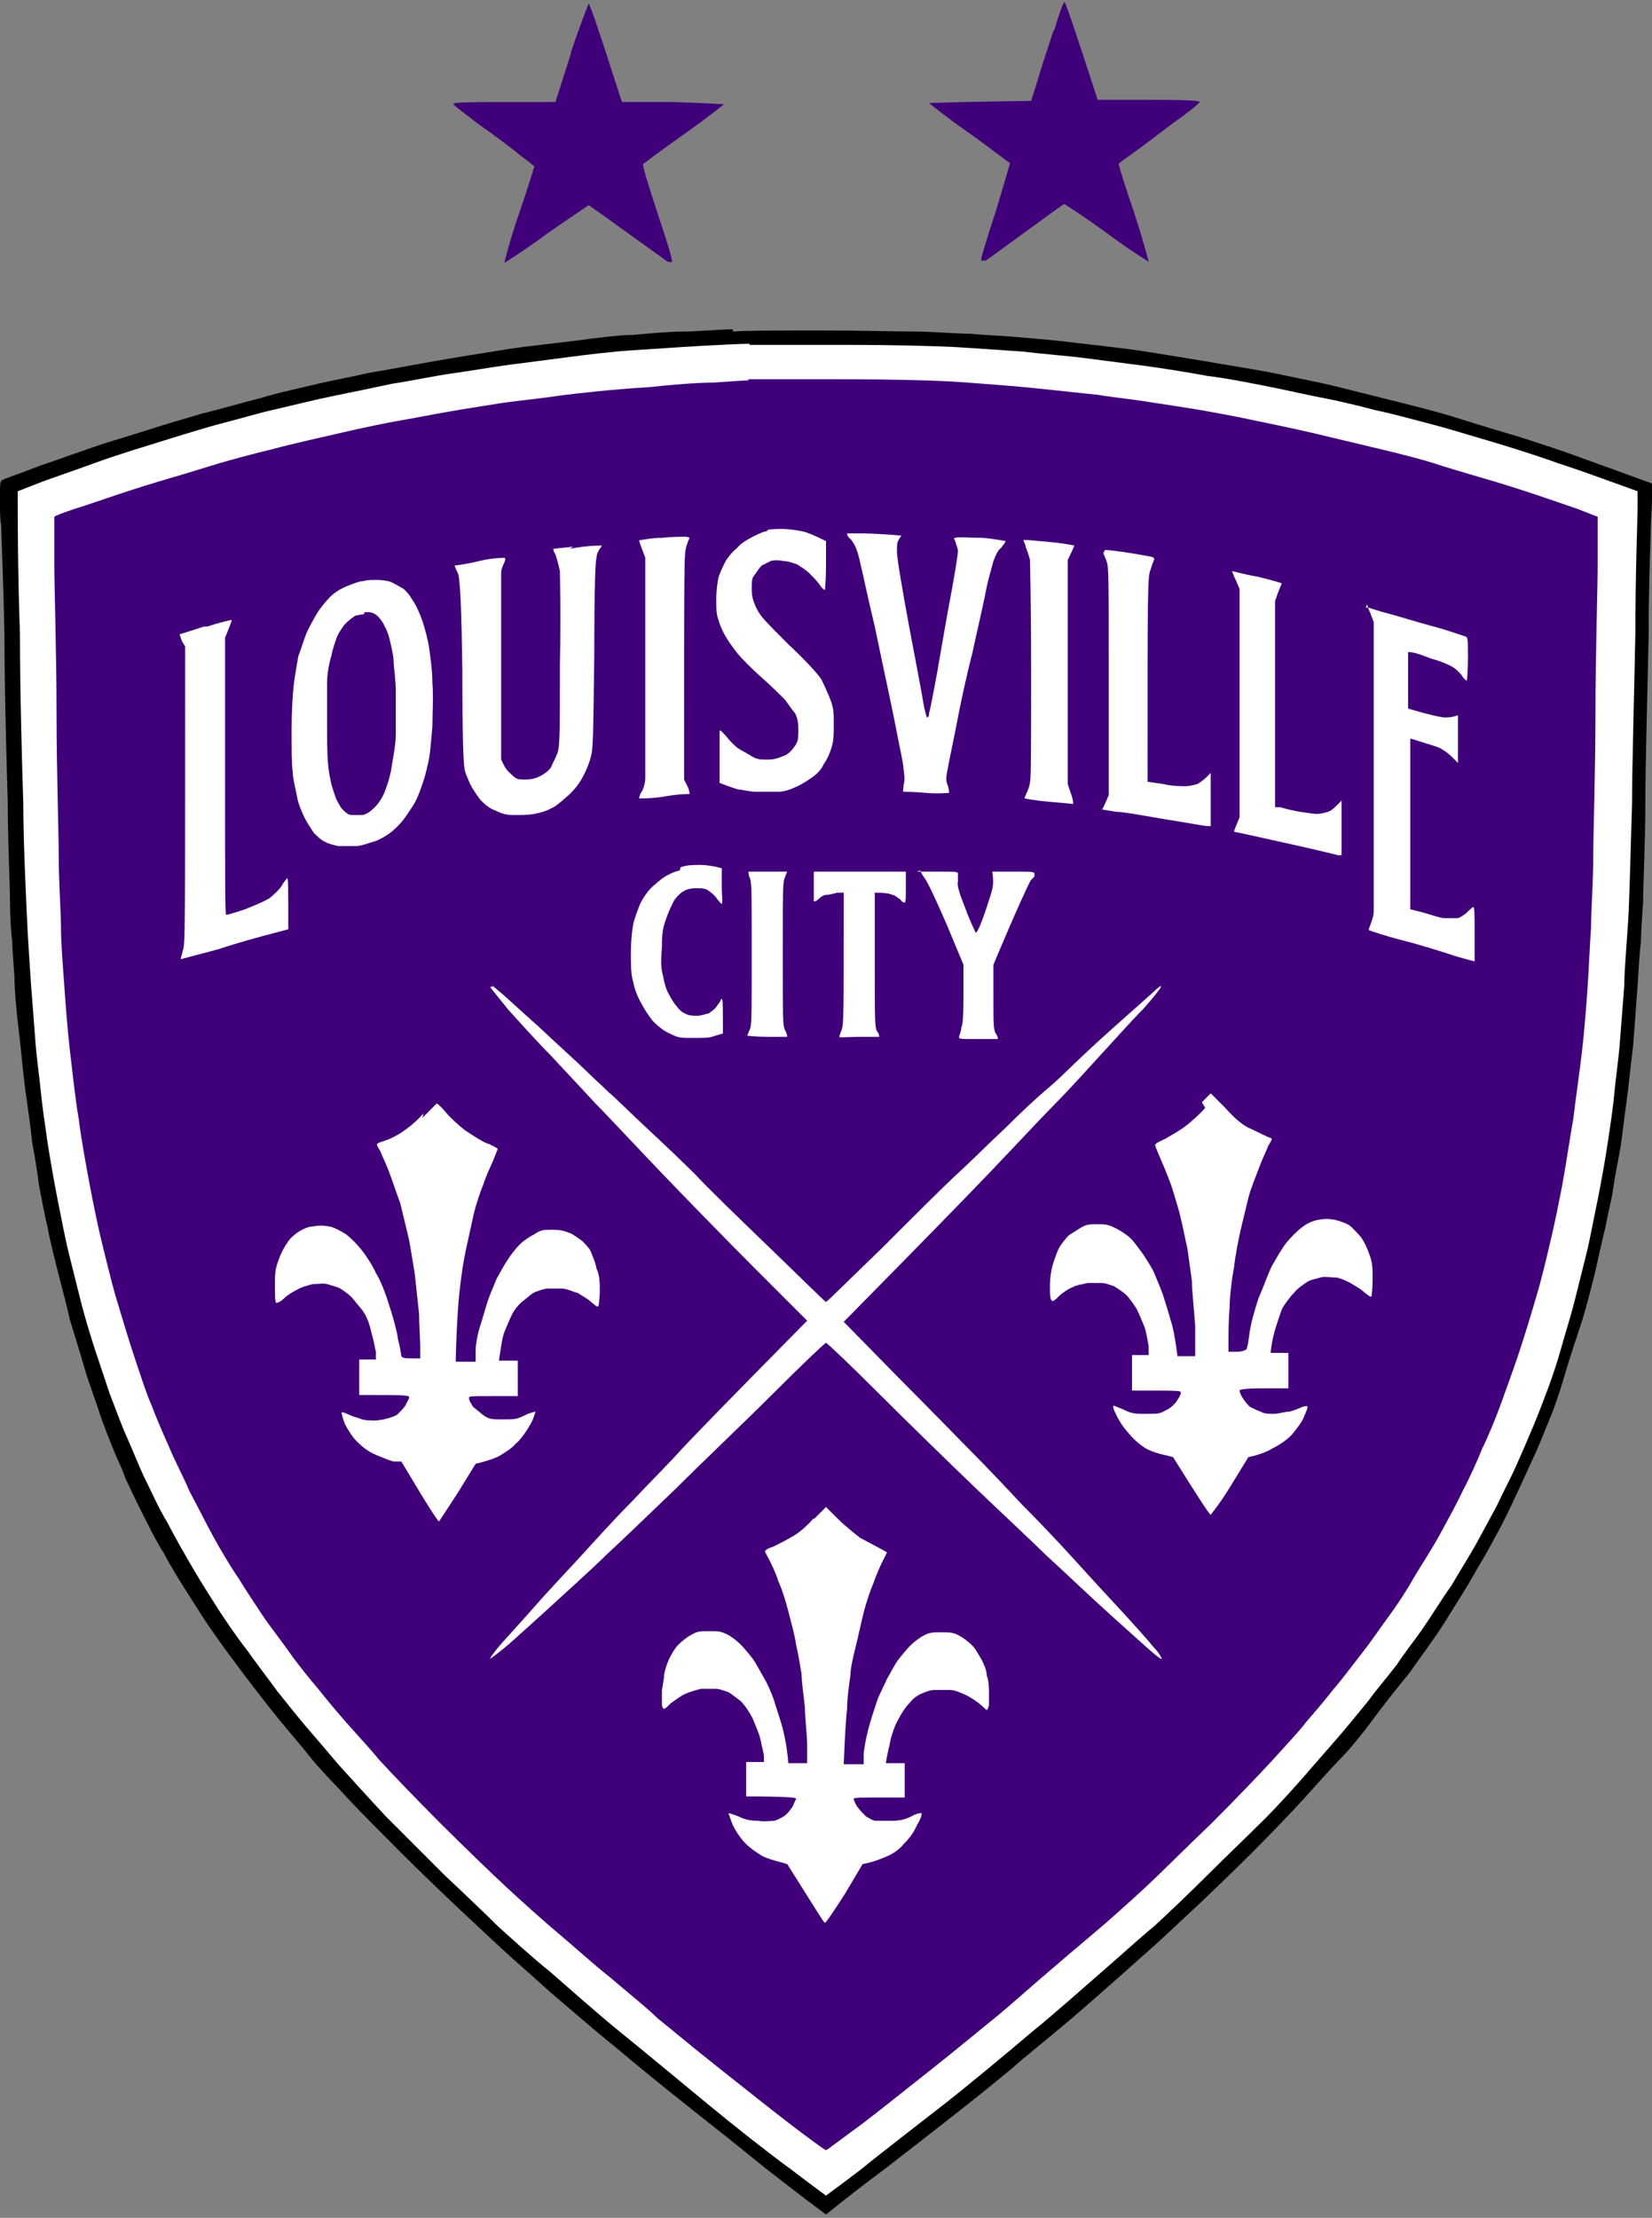
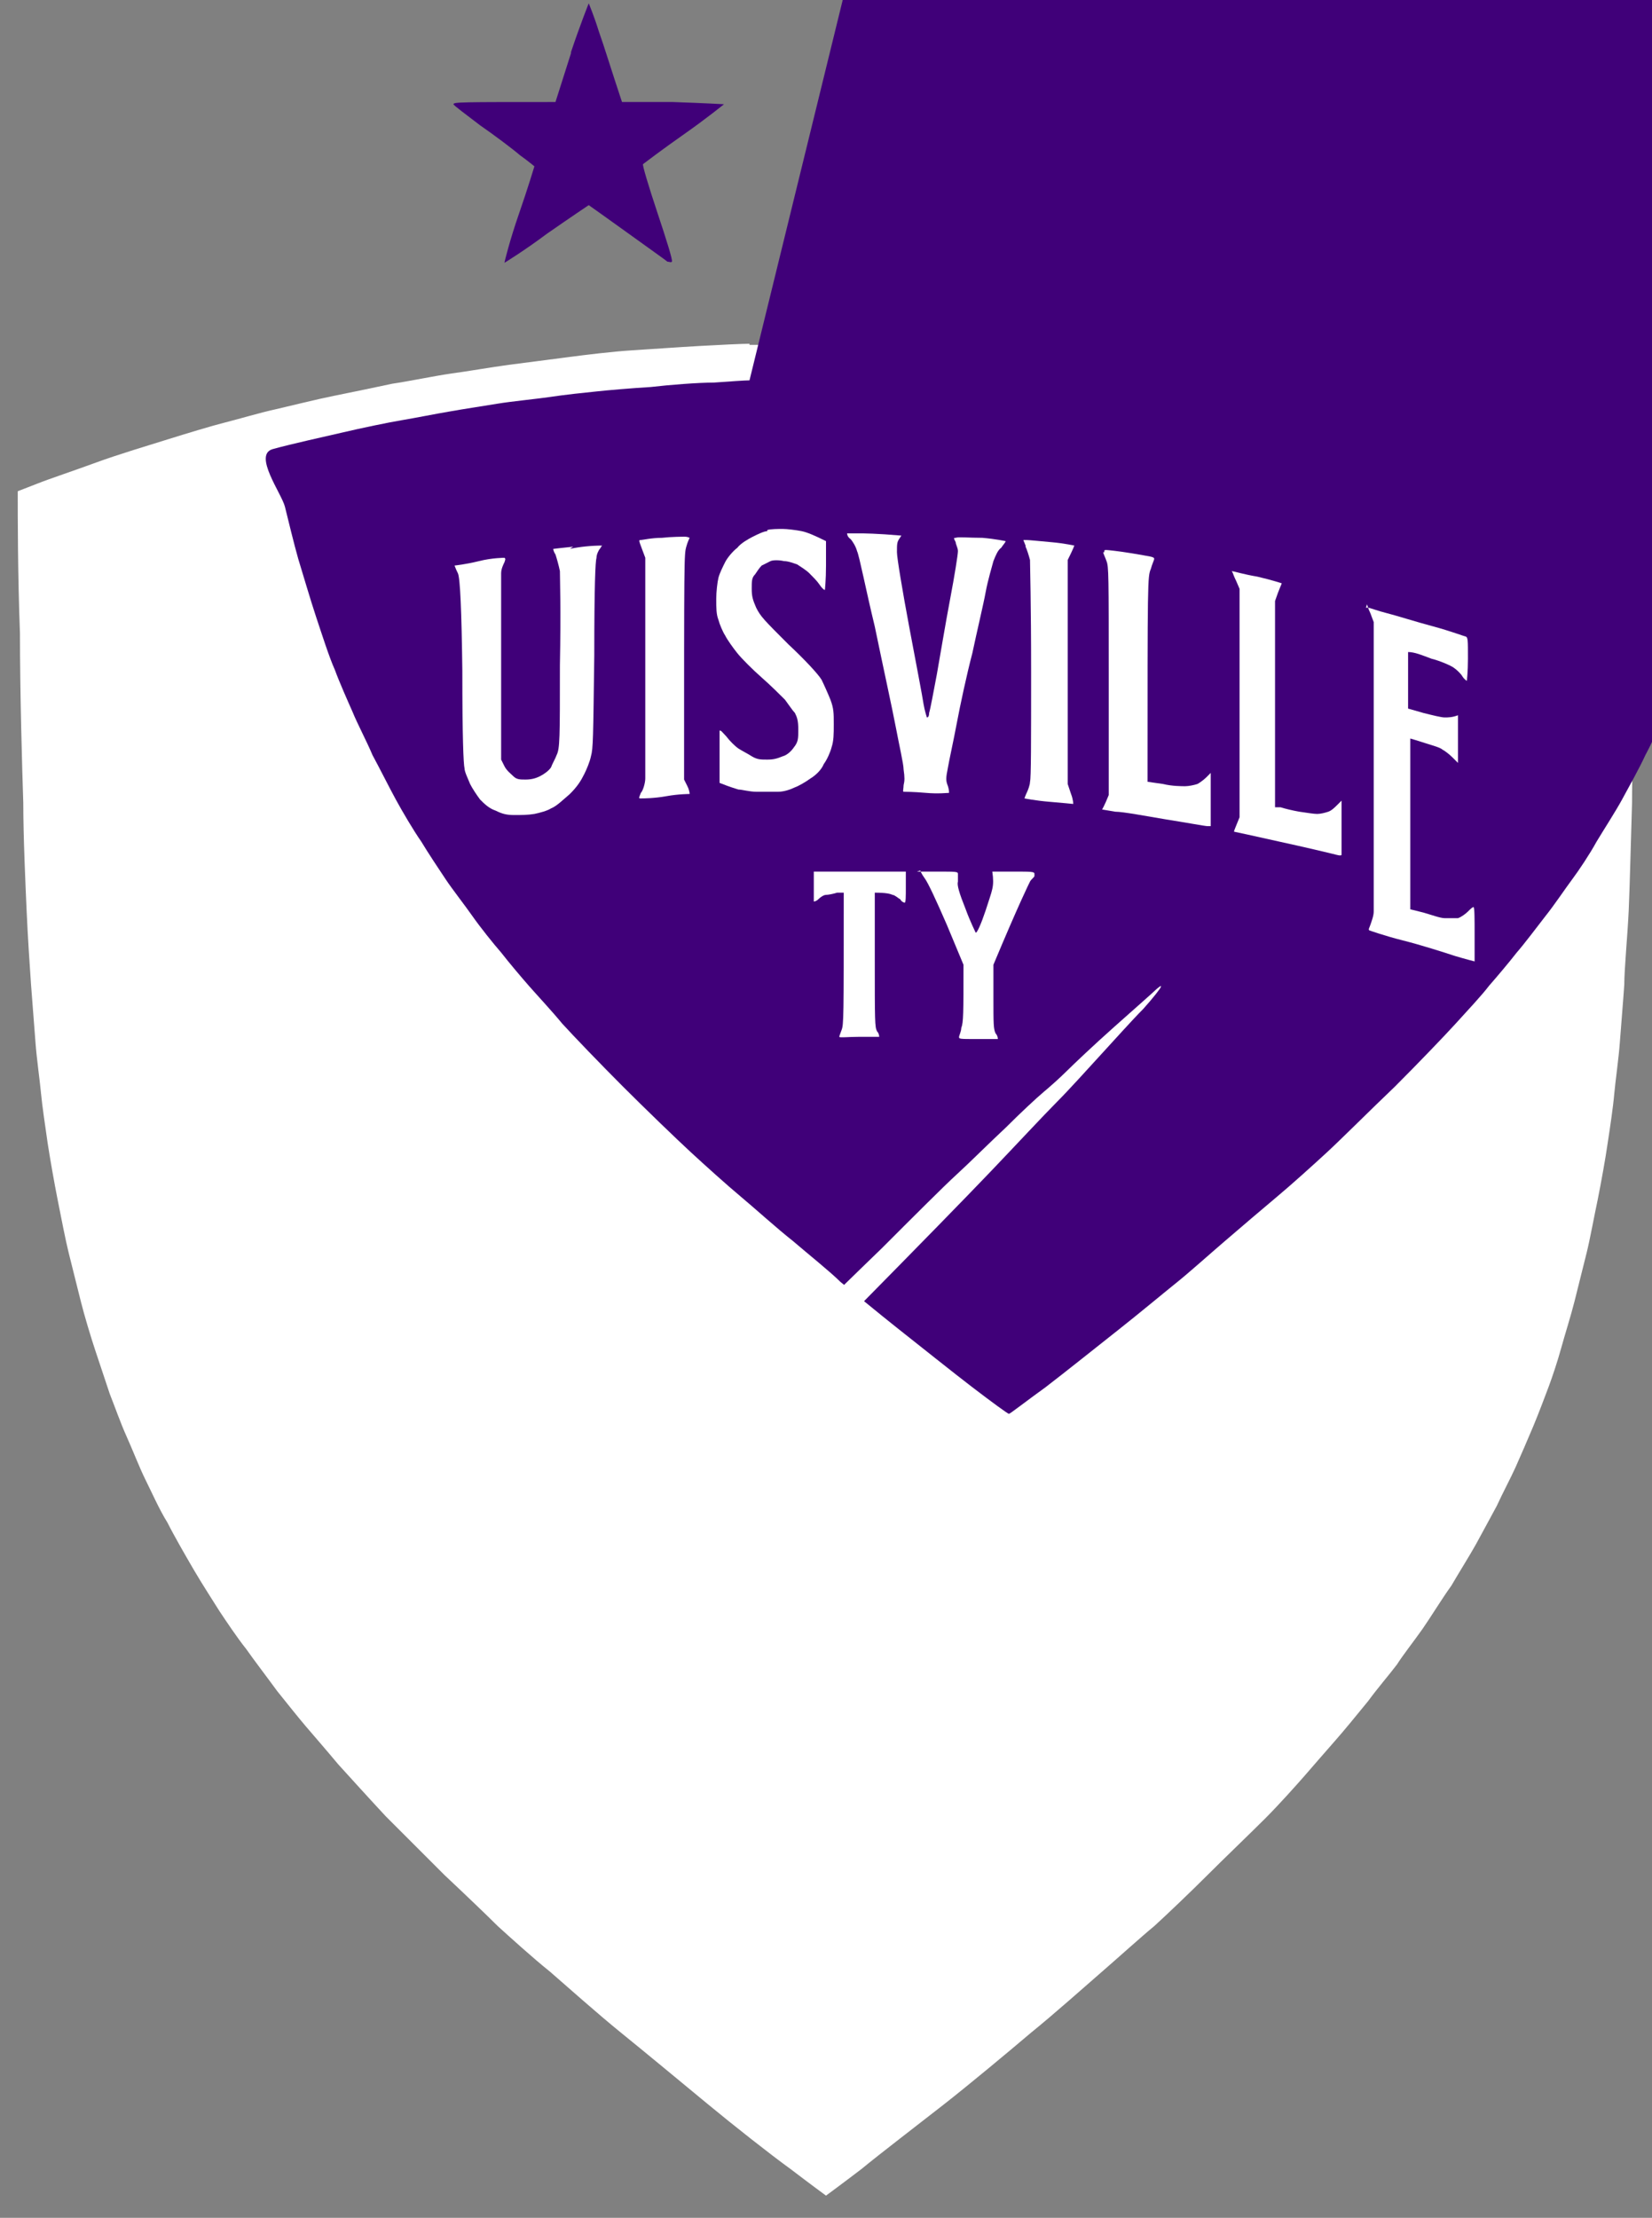
<svg xmlns="http://www.w3.org/2000/svg" xmlns:ns1="http://sodipodi.sourceforge.net/DTD/sodipodi-0.dtd" xmlns:ns2="http://www.inkscape.org/namespaces/inkscape" id="svg20" version="1.1" viewBox="0 0 149 200">
  <rect x="0" y="0" width="149" height="200" fill="#808080" stroke="none" />
  <defs>
    <style>
      .cls-1 {
        fill: #000;
      }

      .cls-1, .cls-2, .cls-3 {
        stroke-width: 0px;
      }

      .cls-2 {
        fill: #400079;
      }

      .cls-3 {
        fill: #fff;
      }
    </style>
  </defs>
  <ns1:namedview id="namedview22" bordercolor="#666666" borderopacity="1.0" ns2:current-layer="g18" ns2:cx="-40.299094" ns2:cy="120.89728" ns2:deskcolor="#d1d1d1" ns2:pagecheckerboard="0" ns2:pageopacity="0.0" ns2:showpageshadow="2" ns2:window-height="1376" ns2:window-maximized="1" ns2:window-width="2560" ns2:window-x="1920" ns2:window-y="27" ns2:zoom="3.337544" pagecolor="#ffffff" showgrid="false" />
  <g id="g18" ns2:label="logo">
    <g id="g1025" ns2:label="stars">
      <path id="path1021" class="cls-2" d="M95,2.8c-.4,1.3-1.1,3.3-1.4,4.4l-.6,1.9c-7.5.1-9.2.2-9.2.2s1.6,1.3,3.6,2.7c2,1.4,3.6,2.7,3.7,2.7,0,0-.6,2.1-1.3,4.4-.8,2.4-1.4,4.4-1.3,4.4s.2,0,.4,0c.2-.1,1.8-1.3,3.6-2.6,1.8-1.3,3.4-2.5,3.5-2.5,0,0,1.6,1,3.8,2.6,2,1.5,3.8,2.6,3.8,2.6,0,0-.5-2-1.3-4.4-.8-2.3-1.4-4.3-1.4-4.4s.6-.5,1.3-1c.7-.5,2.3-1.7,3.6-2.7,1.3-.9,2.4-1.8,2.4-1.9,0-.1-.7-.2-4.6-.2h-4.6c-2.2-6.8-2.9-8.8-3-8.8s-.5,1.1-.9,2.5Z" ns2:label="star2" />
      <path id="path4" class="cls-2" d="M51.5,4.8l-1.4,4.4c-8.5,0-9.2,0-9.2.2,0,.1,1.1.9,2.4,1.9,1.3.9,2.9,2.1,3.6,2.7.7.5,1.3,1,1.3,1s-.6,2-1.4,4.3c-.8,2.3-1.3,4.3-1.3,4.4,0,0,1.8-1.1,3.8-2.6,2.3-1.6,3.8-2.6,3.8-2.6s1.7,1.2,3.5,2.5c1.8,1.3,3.5,2.5,3.6,2.6.2,0,.3.1.4,0s-.5-2-1.3-4.4c-.8-2.4-1.4-4.4-1.3-4.4,0,0,1.7-1.3,3.7-2.7,2-1.4,3.6-2.7,3.6-2.7,0,0-1.7-.1-4.6-.2h-4.6c-1-3-1.6-5-2.1-6.4-.4-1.3-.9-2.5-.9-2.5s-.8,2-1.6,4.4Z" ns2:label="star1" />
    </g>
-     <path id="path6" class="cls-1" d="M66.1,29.7c-1.2,0-3.2.2-4.5.2-1.3,0-3.3.2-4.5.3-1.2,0-3.5.3-5,.5s-4.5.5-6.4.8c-1.9.3-5,.8-6.7,1.1-1.7.3-4.3.8-5.6,1-1.3.3-3.4.7-4.7,1-1.2.3-3.6.8-5.2,1.3-1.6.4-4,1.1-5.3,1.4-1.3.4-3.1.9-4,1.2-.9.3-2.9.9-4.5,1.4-1.6.5-4.3,1.5-6.1,2.1-1.8.7-3.3,1.2-3.4,1.3-.2.1-.2.3-.2,1.6s0,1.9.1,2.4c0,.5.2,4.9.3,9.9,0,4.9.2,11.8.3,15.2,0,3.4.2,7.4.2,8.8,0,1.4.1,3,.2,3.6,0,.6.1,2,.2,3.2,0,1.2.2,3.4.4,5s.4,4,.6,5.4c.2,1.4.5,3.5.6,4.6.2,1.1.5,2.8.6,3.8.2,1,.5,2.7.8,3.9.2,1.2.7,3.1,1,4.3.3,1.2.8,3,1,4,.3,1,.9,2.9,1.3,4.3.4,1.4,1.1,3.2,1.4,4.2.3.9.9,2.4,1.3,3.4.4.9.9,2,1,2.4.2.4.8,1.7,1.4,2.9.6,1.2,1.5,3,2.1,3.9.5,1,1.5,2.6,2.2,3.7.7,1.1,1.7,2.7,2.3,3.5.6.9,1.8,2.5,2.7,3.7.9,1.2,2.3,3,3.2,4.1.9,1.1,2.2,2.6,2.9,3.5.7.9,2.2,2.4,3.2,3.5,1,1.1,3.2,3.3,4.9,5,1.7,1.7,4.2,4.1,5.7,5.5,1.4,1.3,3.3,3.1,4.2,3.9.9.8,2.6,2.3,3.7,3.3,1.2,1,3.7,3.2,5.7,4.8,2,1.7,5.1,4.2,7,5.7,1.9,1.5,4.8,3.8,6.5,5.2,1.7,1.3,3.6,2.8,4.3,3.3l1.2.9c1.5-1.2,3.4-2.7,5.3-4.1,1.8-1.4,4.9-3.8,6.8-5.3,1.9-1.5,4.4-3.5,5.5-4.5,1.2-1,3.3-2.7,4.7-3.9,1.4-1.2,3.2-2.8,4-3.5s2-1.8,2.7-2.4c.7-.6,2.4-2.2,3.8-3.5,1.4-1.3,3.9-3.7,5.6-5.4,1.7-1.7,3.8-3.9,4.8-5,1-1.1,2.4-2.7,3.2-3.5.8-.8,2.1-2.4,2.9-3.5s2.3-3,3.3-4.2c.9-1.3,2.4-3.3,3.2-4.6.8-1.3,1.9-3,2.4-3.9.5-.9,1.5-2.5,2.1-3.7.7-1.2,1.6-3.1,2.1-4.2.5-1.1,1.3-2.8,1.7-3.7.4-.9.9-2.2,1.2-2.9.3-.7.9-2.4,1.3-3.8s1.1-3.5,1.5-4.7c.4-1.2.9-3.2,1.2-4.4.3-1.2.7-3.2,1-4.3.2-1.2.6-2.7.7-3.5.1-.8.4-2.3.6-3.4.2-1.1.4-3.1.6-4.4.2-1.4.4-3.6.6-5.1.1-1.4.3-3.9.4-5.4.1-1.5.2-3.3.3-3.9,0-.6.1-2.3.2-3.7,0-1.4.2-5.4.2-8.8,0-3.5.2-10.3.3-15.2,0-4.9.2-9.4.2-9.9,0-.5.1-1.6.1-2.4v-1.4c-5-1.8-7.4-2.7-8.6-3.1-1.2-.4-3.3-1.1-4.7-1.5-1.4-.4-3.6-1.1-4.9-1.5-1.3-.4-3.7-1-5.3-1.4-1.6-.4-4-1-5.2-1.3-1.2-.3-3.3-.7-4.7-1-1.3-.3-3.8-.7-5.6-1-1.7-.3-4.8-.8-6.7-1.1-1.9-.3-4.8-.6-6.4-.8-1.6-.2-3.9-.4-5.1-.5-1.2-.1-3.2-.2-4.3-.3-1.2,0-3.4-.2-4.9-.2-1.6,0-5.4-.1-8.6-.1-3.2,0-6.7,0-7.9.1Z" ns2:label="shield-black" />
    <path id="path8" class="cls-3" d="M67.6,31c-.7,0-2.7.1-4.5.2-1.8.1-4.6.3-6.2.4-1.6.1-4.1.4-5.6.6-1.5.2-3.9.5-5.4.7-1.5.2-3.8.6-5.3.8-1.4.2-3.8.7-5.2.9-1.4.3-3.8.8-5.3,1.1-1.5.3-3.9.9-5.2,1.2-1.4.3-3.4.9-4.6,1.2-1.2.3-3.5,1-5.1,1.5s-4.6,1.4-6.5,2.1c-1.9.7-4.3,1.5-5.3,1.9l-1.8.7c0,2.4,0,7.5.2,12.8,0,5.4.2,12.3.3,15.3,0,3.1.2,7.4.3,9.7.1,2.3.3,5.3.4,6.7.1,1.4.3,3.8.4,5.2.1,1.4.4,3.5.5,4.6.1,1.1.4,3.1.6,4.5.2,1.3.6,3.6.9,5.1.3,1.5.7,3.6,1,4.8.3,1.2.8,3.2,1.1,4.4.3,1.2.9,3.2,1.3,4.4.4,1.2,1,3,1.3,3.9.4,1,1,2.7,1.5,3.8.5,1.1,1.2,2.9,1.7,3.9.5,1,1.3,2.8,2,3.9.6,1.2,1.7,3.1,2.4,4.3.7,1.2,1.8,2.9,2.3,3.7.6.9,1.6,2.4,2.4,3.4.7,1,2,2.7,2.8,3.8.8,1,2,2.5,2.6,3.2.6.7,1.9,2.2,2.9,3.4,1,1.1,2.9,3.2,4.3,4.7,1.4,1.4,3.8,3.8,5.3,5.3,1.6,1.5,3.8,3.6,4.8,4.6,1.1,1,3.2,2.9,4.7,4.1,1.5,1.3,4.3,3.8,6.4,5.5,2.1,1.7,5.6,4.6,7.9,6.5,2.3,1.9,5.6,4.5,7.4,5.8,1.7,1.3,3.2,2.4,3.2,2.4s1.5-1.1,3.2-2.4c1.7-1.4,5.1-4,7.4-5.8,2.3-1.8,5.9-4.8,7.9-6.5,2.1-1.7,4.9-4.2,6.4-5.5,1.5-1.3,3.6-3.2,4.7-4.1,1.1-1,3.3-3.1,4.8-4.6s3.9-3.8,5.2-5.1c1.3-1.3,2.9-3.1,3.6-3.9.7-.8,1.9-2.2,2.7-3.1.8-.9,2.1-2.5,3-3.6.8-1.1,2-2.5,2.6-3.3.5-.8,1.6-2.2,2.3-3.2.7-1,1.8-2.8,2.6-3.9.7-1.2,1.7-2.8,2.2-3.7.5-.9,1.3-2.4,1.9-3.5.5-1.1,1.3-2.6,1.7-3.5.4-.9,1.1-2.5,1.6-3.7.5-1.2,1.1-2.8,1.4-3.6s.8-2.3,1.1-3.4c.3-1.1.9-3,1.2-4.2.3-1.2.8-3.2,1.1-4.4.3-1.2.7-3.4,1-4.8.3-1.5.7-3.7.9-5.1.2-1.3.5-3.3.6-4.5.1-1.1.4-3.2.5-4.6.1-1.4.3-3.7.4-5.2,0-1.4.3-4.5.4-6.7.1-2.2.2-6.6.3-9.7,0-3.1.2-10,.3-15.3,0-5.4.2-10.5.2-11.3v-1.5c-2.8-1-5.2-1.9-7.1-2.5-1.9-.7-4.8-1.6-6.5-2.1-1.7-.5-4-1.2-5.2-1.5-1.2-.3-3.3-.9-4.8-1.2-1.5-.4-3.6-.9-4.7-1.1-1.1-.2-3.3-.7-4.8-1-1.5-.3-4-.8-5.7-1-1.6-.3-4.1-.7-5.6-.9-1.5-.2-3.9-.5-5.4-.7-1.5-.2-4.1-.4-5.7-.6-1.6-.1-4.3-.3-6-.4-2-.1-5.4-.2-10.2-.2-4,0-7.7,0-8.4,0Z" ns2:label="shield-white" />
-     <path id="path10" class="cls-2" d="M67.6,34.3c-.4,0-1.8.1-3.2.2-1.4,0-4,.2-5.7.4-1.7.1-4,.3-4.9.4-1,.1-2.9.3-4.2.5-1.4.2-3.5.4-4.7.6-1.2.2-3.2.5-4.3.7-1.2.2-3.2.6-4.4.8-1.2.2-3.6.7-5.3,1.1s-4.5,1-6.3,1.5c-1.7.4-3.9,1-4.9,1.3-1,.3-2.9.9-4.3,1.3-1.4.4-3.6,1.1-4.8,1.5-1.2.4-2.9,1-3.9,1.3-.9.3-1.7.6-1.8.7,0,0,0,2,0,4.2,0,2.3.2,8.4.2,13.5,0,5.1.2,11,.2,13.1,0,2.1.2,4.9.2,6.3,0,1.4.2,3.8.3,5.2.1,1.5.3,4.1.5,5.8.2,1.7.5,4.5.8,6.2.2,1.7.7,4.4,1,6s.8,4,1.1,5.2c.3,1.2.8,3.3,1.2,4.7.4,1.3,1.1,3.7,1.6,5.2.5,1.5,1.2,3.7,1.7,4.8.4,1.1,1.2,2.9,1.6,3.8.4,1,1.3,2.7,1.8,3.9.6,1.1,1.5,2.9,2.1,4,.6,1.1,1.6,2.8,2.3,3.8.6,1,1.6,2.5,2.2,3.4s1.7,2.3,2.4,3.3c.7,1,1.9,2.5,2.6,3.3.7.9,1.8,2.2,2.5,3,.7.8,2.1,2.3,3,3.4,1,1.1,3.5,3.7,5.5,5.7s4.8,4.7,6.1,5.9,3.3,3,4.5,4c1.2,1,3.3,2.9,4.7,4,1.4,1.2,3.4,2.8,4.3,3.7,1,.8,3.4,2.8,5.3,4.3,1.9,1.5,4.9,3.9,6.6,5.2,1.7,1.3,3.2,2.4,3.3,2.4s1.5-1.1,3.3-2.4c1.7-1.3,4.7-3.7,6.6-5.2,1.9-1.5,4.3-3.5,5.3-4.3,1-.8,2.9-2.5,4.3-3.7,1.4-1.2,3.5-3,4.7-4,1.2-1,3.2-2.8,4.5-4,1.3-1.2,4-3.9,6.1-5.9,2.1-2.1,4.5-4.6,5.5-5.7,1-1.1,2.4-2.6,3-3.4.7-.8,1.8-2.1,2.5-3,.7-.8,1.9-2.4,2.6-3.3.8-1,1.8-2.5,2.4-3.3s1.6-2.3,2.2-3.4c.6-1,1.7-2.7,2.3-3.8.6-1.1,1.6-2.9,2.1-4,.6-1.1,1.4-2.9,1.8-3.9.5-1,1.2-2.7,1.6-3.8.4-1.1,1.2-3.3,1.7-4.8.5-1.5,1.2-3.8,1.6-5.2.4-1.3.9-3.4,1.2-4.7.3-1.2.8-3.6,1.1-5.2.3-1.6.7-4.3,1-6,.2-1.7.6-4.4.8-6.2.2-1.7.4-4.3.5-5.8.1-1.5.2-3.8.3-5.2,0-1.4.2-4.3.2-6.3,0-2.1.2-8,.2-13.1,0-5.1.2-11.2.2-13.5,0-2.3,0-4.2,0-4.2,0,0-.8-.3-1.8-.7-.9-.3-2.6-.9-3.8-1.3-1.2-.4-3.4-1.1-4.8-1.5-1.4-.4-3.4-1-4.3-1.3-.9-.3-3.2-.9-4.9-1.3-1.7-.4-4.6-1.1-6.3-1.5-1.7-.4-4.2-.9-5.6-1.2-1.4-.3-3.6-.7-4.8-.9-1.2-.2-3.2-.5-4.5-.7-1.2-.2-3.2-.4-4.3-.6-1.1-.1-2.8-.3-3.8-.4-1-.1-2.8-.3-4.1-.4-1.3-.1-3.7-.3-5.3-.4-2-.1-5.2-.2-10.3-.2-4.1,0-7.7,0-8.1,0Z" ns2:label="shield-purple" />
+     <path id="path10" class="cls-2" d="M67.6,34.3c-.4,0-1.8.1-3.2.2-1.4,0-4,.2-5.7.4-1.7.1-4,.3-4.9.4-1,.1-2.9.3-4.2.5-1.4.2-3.5.4-4.7.6-1.2.2-3.2.5-4.3.7-1.2.2-3.2.6-4.4.8-1.2.2-3.6.7-5.3,1.1s-4.5,1-6.3,1.5s.8,4,1.1,5.2c.3,1.2.8,3.3,1.2,4.7.4,1.3,1.1,3.7,1.6,5.2.5,1.5,1.2,3.7,1.7,4.8.4,1.1,1.2,2.9,1.6,3.8.4,1,1.3,2.7,1.8,3.9.6,1.1,1.5,2.9,2.1,4,.6,1.1,1.6,2.8,2.3,3.8.6,1,1.6,2.5,2.2,3.4s1.7,2.3,2.4,3.3c.7,1,1.9,2.5,2.6,3.3.7.9,1.8,2.2,2.5,3,.7.8,2.1,2.3,3,3.4,1,1.1,3.5,3.7,5.5,5.7s4.8,4.7,6.1,5.9,3.3,3,4.5,4c1.2,1,3.3,2.9,4.7,4,1.4,1.2,3.4,2.8,4.3,3.7,1,.8,3.4,2.8,5.3,4.3,1.9,1.5,4.9,3.9,6.6,5.2,1.7,1.3,3.2,2.4,3.3,2.4s1.5-1.1,3.3-2.4c1.7-1.3,4.7-3.7,6.6-5.2,1.9-1.5,4.3-3.5,5.3-4.3,1-.8,2.9-2.5,4.3-3.7,1.4-1.2,3.5-3,4.7-4,1.2-1,3.2-2.8,4.5-4,1.3-1.2,4-3.9,6.1-5.9,2.1-2.1,4.5-4.6,5.5-5.7,1-1.1,2.4-2.6,3-3.4.7-.8,1.8-2.1,2.5-3,.7-.8,1.9-2.4,2.6-3.3.8-1,1.8-2.5,2.4-3.3s1.6-2.3,2.2-3.4c.6-1,1.7-2.7,2.3-3.8.6-1.1,1.6-2.9,2.1-4,.6-1.1,1.4-2.9,1.8-3.9.5-1,1.2-2.7,1.6-3.8.4-1.1,1.2-3.3,1.7-4.8.5-1.5,1.2-3.8,1.6-5.2.4-1.3.9-3.4,1.2-4.7.3-1.2.8-3.6,1.1-5.2.3-1.6.7-4.3,1-6,.2-1.7.6-4.4.8-6.2.2-1.7.4-4.3.5-5.8.1-1.5.2-3.8.3-5.2,0-1.4.2-4.3.2-6.3,0-2.1.2-8,.2-13.1,0-5.1.2-11.2.2-13.5,0-2.3,0-4.2,0-4.2,0,0-.8-.3-1.8-.7-.9-.3-2.6-.9-3.8-1.3-1.2-.4-3.4-1.1-4.8-1.5-1.4-.4-3.4-1-4.3-1.3-.9-.3-3.2-.9-4.9-1.3-1.7-.4-4.6-1.1-6.3-1.5-1.7-.4-4.2-.9-5.6-1.2-1.4-.3-3.6-.7-4.8-.9-1.2-.2-3.2-.5-4.5-.7-1.2-.2-3.2-.4-4.3-.6-1.1-.1-2.8-.3-3.8-.4-1-.1-2.8-.3-4.1-.4-1.3-.1-3.7-.3-5.3-.4-2-.1-5.2-.2-10.3-.2-4.1,0-7.7,0-8.1,0Z" ns2:label="shield-purple" />
    <g id="g1017" ns2:label="fleur-de-lis">
      <path id="path924" class="cls-3" d="M73.4,136.9c-.6.7-1.4,1.4-2,1.7-.5.3-1.3.7-1.7.9-.4.1-.7.3-.7.4s.2.4.4.8c.2.4.6,1.2.8,1.9.3.6.7,1.9.9,2.7.2.8.6,2.2.7,3,.2.8.4,2.1.5,2.7,0,.7.2,2,.3,3,0,.9.2,2.5.2,3.4v1.6c0,0-1.7,0-1.7,0-.1-1.3-.3-2.3-.5-3.1-.2-.8-.6-1.9-.8-2.6-.2-.6-.6-1.5-.9-2-.3-.5-.7-1.3-1-1.7s-.8-1-1.1-1.3c-.3-.3-.8-.7-1.2-.9-.6-.3-.8-.3-1.6-.3s-1.1,0-1.6.3c-.4.2-.9.6-1.2.9-.3.3-.6.8-.8,1.2s-.4,1-.5,1.5c0,.5-.2,1.2-.2,1.6s0,.9,0,1.1c0,.2.1.4.2.4s.3-.2.6-.5c.3-.2.8-.6,1.2-.8.4-.2,1.1-.4,1.5-.5.5,0,1,0,1.4,0,.3,0,.8.2,1.1.3.2.1.7.5,1.1.8.4.4.8,1,1.1,1.6.2.5.6,1.4.7,1.9.1.6.3,1.2.3,1.5v.5c0,0-1.6,0-1.6,0v3.1c3.5,0,4.5.1,4.5.2s-.2.4-.3.7c-.2.3-.5.7-.8.9-.2.1-.7.4-.9.4-.3,0-.9.1-1.4,0-.7,0-1.2-.1-1.8-.4-.5-.2-.9-.3-.9-.3,0,0,.2.6.4,1.1.3.6.7,1.2,1.2,1.7.4.4,1,.8,1.5,1.1.4.2,1.1.4,1.5.5l.7.2c2.6,4.1,3.3,5.3,3.4,5.3s.9-1.2,1.8-2.6l1.6-2.7c1.1-.2,1.7-.5,2.2-.7.5-.2,1.1-.6,1.5-1.1.5-.5.9-1,1.2-1.7.3-.5.5-1,.4-1.1,0,0-.4,0-.9.3-.6.3-1.1.4-1.8.4-.6,0-1.1,0-1.4,0-.3,0-.7-.3-.9-.4-.2-.2-.6-.6-.8-.9-.2-.3-.3-.6-.3-.7s1-.1,2.3-.1h2.3v-3.1h-1.7c.1-.8.3-1.4.4-2,.1-.5.4-1.4.7-1.9.3-.6.7-1.2,1.1-1.6.3-.4.8-.7,1.1-.8.2-.1.7-.3,1.1-.3.4,0,.9,0,1.4,0,.4,0,1.1.3,1.5.5.4.2,1,.6,1.2.8.3.2.5.5.6.5s.1-.2.2-.4c0-.2,0-.7,0-1.1s0-1.1-.2-1.6c0-.5-.3-1.1-.5-1.5-.2-.3-.5-.9-.8-1.2-.3-.3-.8-.7-1.2-.9-.5-.3-.9-.3-1.6-.3s-1.1,0-1.6.3c-.4.2-.9.6-1.2.9-.3.3-.8.9-1.1,1.3s-.7,1.2-1,1.7c-.2.5-.7,1.4-.9,2-.2.6-.6,1.8-.8,2.6-.2.8-.4,1.8-.4,2.3v.8h-1.8c.1-2.6.2-4.1.3-5,0-1,.2-2.3.3-3,0-.7.3-1.9.5-2.7.2-.8.5-2.2.7-3,.2-.8.6-2,.9-2.7.2-.6.6-1.5.8-1.9.2-.4.4-.8.4-.8s-.3-.2-.7-.4c-.4-.2-1.1-.6-1.7-.9-.5-.4-1.4-1.1-2-1.7-.6-.6-1.1-1.1-1.1-1.1s-.5.5-1.1,1.1h0Z" ns2:label="fleur-bottom" />
-       <path id="path922" class="cls-3" d="M108.7,99.9c-.4.5-1.2,1.2-1.7,1.6-.5.4-1.4.9-1.9,1.2-.7.3-1,.5-.9.6,0,.1.3.8.6,1.5.3.7.8,1.9,1,2.6.2.7.6,1.9.7,2.5.2.7.4,1.9.6,2.7.1.8.3,2.1.4,2.9,0,.8.2,2.6.3,4.1v2.7c0,0-1.6,0-1.6,0-.2-1.6-.4-2.6-.6-3.2-.2-.7-.5-1.7-.7-2.3-.2-.6-.6-1.5-.8-2-.2-.5-.7-1.2-1-1.7-.3-.4-.8-1.1-1.1-1.4-.3-.3-.9-.7-1.3-.9-.6-.3-.8-.4-1.6-.4s-1.1,0-1.6.3c-.3.2-.8.5-1.1.7-.3.3-.6.7-.8,1-.2.3-.4.9-.6,1.5-.2.6-.3,1.4-.3,2s0,1.1.1,1.3c.1.2.2.2.7-.3.3-.3.9-.7,1.2-.8.3-.2,1-.3,1.4-.4.4,0,1,0,1.3,0,.3,0,.8.2,1.1.3.3.2.8.5,1.1.8s.7.9.9,1.2c.2.4.5,1.1.7,1.6.2.5.3,1.3.4,1.8v.8c0,0-1.5,0-1.5,0v3.2c4.3,0,4.4,0,4.4.2s-.2.5-.4.8c-.2.3-.7.7-1,.8-.5.3-.7.3-1.7.3s-1.3,0-2.1-.4c-.5-.2-.9-.4-.9-.3,0,0,0,.3.2.6.1.3.4.8.6,1.1.2.3.7.9,1,1.2.4.4.9.8,1.3,1,.4.2,1,.4,1.5.5l.8.2c2.5,4,3.3,5.2,3.4,5.2,0,0,.9-1.1,1.8-2.6l1.6-2.6c1-.2,1.7-.5,2.2-.8.6-.3,1.2-.7,1.7-1.2.4-.5.9-1.1,1.1-1.6.2-.5.4-.9.3-1,0,0-.3,0-.5.1-.2.1-.7.3-1.1.4-.4,0-1,.2-1.4.2-.4,0-.9,0-1.2-.2-.3-.1-.7-.3-.9-.4s-.5-.5-.7-.8c-.2-.3-.3-.6-.3-.7,0-.1.5-.2,2.2-.2h2.2v-3.2h-1.6c.1-1,.3-1.8.5-2.4.2-.6.4-1.3.6-1.7.2-.3.6-.9,1-1.3.3-.4.9-.8,1.2-1,.3-.2.9-.3,1.2-.4s.9,0,1.3,0c.4,0,1,.3,1.4.5.3.2.9.5,1.2.8.4.3.6.5.7.4,0,0,.1-.7.1-1.5,0-1.1,0-1.5-.3-2.3-.2-.6-.5-1.2-.8-1.6-.3-.3-.7-.8-1-1-.3-.2-.9-.4-1.3-.5-.6-.1-.9-.1-1.5,0-.5.1-1,.3-1.5.7-.4.3-1,.9-1.4,1.4-.4.5-.9,1.4-1.3,2.1-.3.6-.8,2-1.2,2.9-.3.9-.7,2.3-.8,3.1-.1.8-.2,1.4-.3,1.5,0,0-.3.2-.8.2h-.8c0-1.6,0-2.9.1-3.9,0-1,.2-2.7.4-3.7.1-1,.4-2.5.6-3.4.2-.8.5-2.1.7-2.9.2-.8.7-2,1-2.8.3-.8.7-1.6.8-1.9.2-.3.3-.5.3-.6s-.3-.1-.6-.3c-.3-.1-1-.5-1.5-.7-.6-.3-1.3-.9-2.1-1.8-.7-.7-1.3-1.3-1.3-1.3s-.4.4-.8.8h0Z" ns2:label="fleur-right" />
      <path id="path920" class="cls-3" d="M38.2,100.4c-.8.9-1.5,1.4-2.1,1.8-.5.3-1.1.6-1.5.7-.3.1-.6.2-.6.3s.1.3.3.6c.1.3.5,1.1.8,1.9.3.8.7,2,1,2.8.2.8.5,2.1.7,2.9.2.8.4,2.3.6,3.4.1,1,.3,2.7.4,3.7,0,1,.1,2.3.1,2.9v1.1c-1.3,0-1.6,0-1.7-.2,0,0-.1-.8-.3-1.5-.1-.8-.5-2.2-.8-3.1-.3-1-.8-2.3-1.2-2.9-.3-.7-.9-1.6-1.3-2.1-.4-.5-1-1.1-1.4-1.4-.5-.3-1-.6-1.5-.7-.6-.1-.9-.1-1.5,0-.4,0-1,.3-1.3.5-.3.2-.8.6-1,1-.3.4-.6,1-.8,1.6-.3.8-.3,1.2-.3,2.3,0,.7,0,1.4.1,1.5,0,0,.3,0,.7-.4.3-.3.8-.6,1.2-.8.3-.2,1-.4,1.4-.5.4,0,1-.1,1.3,0s.8.2,1.2.4c.3.2.9.6,1.2,1,.3.4.8.9,1,1.3.2.3.5,1.1.6,1.7.2.6.3,1.3.4,1.7v.7c0,0-1.5,0-1.5,0v3.2c3.9,0,4.5,0,4.5.2s-.2.4-.3.7c-.2.3-.5.6-.7.8s-.6.3-.9.4c-.3.1-.9.2-1.2.2-.4,0-1,0-1.4-.2-.4-.1-.9-.3-1.1-.4-.2-.1-.5-.2-.5-.1,0,0,.1.5.3,1,.3.6.7,1.2,1.1,1.6.5.5,1,.9,1.7,1.2.5.2,1.2.5,1.6.6h.7c2.5,4.2,3.3,5.4,3.4,5.4,0,0,.8-1.2,1.7-2.6l1.6-2.6c1.3-.3,2-.6,2.3-.8s1-.6,1.3-1c.4-.3.8-.9,1-1.2.2-.3.5-.8.6-1.1.1-.3.2-.6.2-.6s-.5.1-.9.3c-.8.4-1,.4-2,.4s-1.2,0-1.7-.3c-.3-.2-.7-.6-1-.8-.2-.3-.4-.6-.4-.8,0-.2,0-.2,2.2-.2h2.2v-3.2c0,0-1.7,0-1.7,0,.2-1.3.3-2.1.5-2.6.2-.5.5-1.2.7-1.6.2-.4.6-.9,1-1.2s.8-.7,1.1-.8c.3-.1.8-.3,1.1-.3.3,0,.9,0,1.3,0,.4,0,1,.3,1.4.4.3.2.9.5,1.2.8.6.5.6.5.7.3,0-.1.1-.7.1-1.3s0-1.4-.3-2c-.1-.6-.4-1.2-.5-1.5s-.5-.7-.8-1c-.3-.2-.8-.6-1.1-.7-.5-.2-.8-.3-1.6-.3s-1,0-1.6.4c-.4.2-1,.6-1.3.9-.3.3-.8.9-1.1,1.4-.3.4-.7,1.2-1,1.7-.2.5-.6,1.4-.8,2-.2.6-.5,1.7-.7,2.3s-.4,1.6-.4,2.2v1h-1.8c.1-4.1.3-6,.4-6.8.1-.9.3-2.3.5-3.2.2-.9.5-2.3.7-3.2.2-.9.6-2.1.9-2.8.2-.7.7-1.7.9-2.2.2-.5.4-1,.4-1s-.4-.3-1-.5c-.5-.2-1.4-.8-2-1.2-.5-.4-1.3-1.1-1.7-1.6-.4-.5-.8-.8-.8-.8,0,0-.6.6-1.3,1.3h0Z" ns2:label="fleur-left" />
    </g>
    <path id="path918" class="cls-3" d="M44.2,89c0,0,.7.9,1.6,2,.9,1,2.6,2.9,3.8,4.1,1.2,1.3,3,3.2,4,4.3,1.1,1.1,3.7,3.9,6,6.3,2.2,2.3,6.1,6.3,8.6,8.8l4.6,4.6c-7.8,7.9-10.8,11-11.7,12-.9,1-2.8,2.9-4.2,4.4-1.4,1.4-3.3,3.5-4.3,4.6-1,1.1-3,3.2-4.4,4.8s-2.9,3.2-3.3,3.7c-.4.5-.7.9-.7,1,0,0,1-.7,2-1.6,1-.9,2.9-2.6,4.2-3.8,1.3-1.2,3.2-2.9,4.3-4,1.1-1,3.9-3.7,6.3-6,2.3-2.3,6.3-6.1,8.8-8.6,2.5-2.5,4.6-4.5,4.7-4.5s2.2,2,4.7,4.5c2.5,2.5,6.5,6.4,8.8,8.6,2.4,2.3,5.2,4.9,6.3,6,1.1,1,3,2.8,4.3,4,1.3,1.2,3.2,2.9,4.2,3.8s1.9,1.7,2,1.6c0,0-.2-.5-.7-1-.4-.5-1.9-2.2-3.3-3.7s-3.4-3.7-4.4-4.8c-1-1.1-2.9-3.1-4.3-4.5-1.3-1.4-3.2-3.4-4.2-4.4-1-1-4-4.1-6.8-6.9l-5-5.1c7.1-7.2,11-11.2,13.2-13.5,2.2-2.3,4.9-5.2,6-6.3s2.9-3.1,4-4.3c1.2-1.3,2.8-3.1,3.8-4.1.9-1,1.6-1.9,1.6-2s0-.1,0-.1-.3.2-.5.4c-.2.2-1.9,1.7-3.7,3.3-1.8,1.6-3.7,3.4-4.3,4-.6.6-1.5,1.4-2.1,1.9s-2.1,1.9-3.4,3.2c-1.4,1.3-3.3,3.2-4.4,4.2-1.1,1-4.1,4-6.8,6.7-2.7,2.6-4.9,4.8-5,4.8s-2.3-2.2-5-4.8c-2.7-2.6-5.8-5.6-6.8-6.7-1-1-3-2.9-4.4-4.2-1.4-1.3-2.9-2.8-3.4-3.2-.5-.5-1.4-1.3-2-1.9-.6-.6-2.6-2.4-4.3-4-1.8-1.6-3.4-3.1-3.7-3.3-.2-.2-.5-.4-.5-.4s0,0,0,.1Z" ns2:label="cross" />
    <g id="g1012" ns2:label="city">
      <path id="path912" class="cls-3" d="M83,78.5c0,0,.1.3.4.7.3.4,1,1.9,2,4.2l1.5,3.6c0,4.4,0,5.2-.2,5.7,0,.3-.2.7-.2.8,0,.2,0,.2,1.7.2s1.8,0,1.8,0c0,0,0-.3-.2-.5-.2-.4-.2-.9-.2-3.3v-2.9c2.3-5.5,3.2-7.3,3.3-7.5s.4-.4.4-.5c0,0,0-.1,0-.2,0-.2-.3-.2-1.9-.2h-1.9c.2,1.4,0,1.6-.6,3.5-.4,1.2-.8,2.1-.9,2,0,0-.5-1-.9-2.1-.6-1.5-.8-2.2-.7-2.5,0-.3,0-.6,0-.7,0-.2-.2-.2-1.8-.2-1,0-1.8,0-1.9,0h0Z" ns2:label="city-y" />
      <path id="path916" class="cls-3" d="M73.4,79.9c0,.8,0,1.4,0,1.4,0,0,.2,0,.4-.2s.5-.4.7-.4c.2,0,.7-.1,1-.2h.6c0,11.4,0,11.9-.2,12.4-.1.3-.2.5-.2.6s.8,0,1.8,0,1.8,0,1.8,0c0,0,0-.3-.2-.5-.2-.4-.2-.9-.2-6.5v-6c1,0,1.4.1,1.6.2.2,0,.5.3.7.4.1.2.3.3.4.3s.1-.6.1-1.4v-1.4h-8.3v1.4Z" ns2:label="city-t" />
-       <path id="path914" class="cls-3" d="M67.5,78.6c0,0,0,.3.1.5.2.4.2,1,.2,6.9s0,6.5-.2,6.9c-.1.2-.2.5-.2.5s.7.1,1.8.1,1.8,0,1.8,0c0,0,0-.3-.2-.6-.2-.5-.2-.8-.2-6.9s0-6.4.2-6.9c.1-.3.2-.5.2-.5,0,0-.8,0-1.7,0s-1.8,0-1.8,0Z" ns2:label="city-i" />
-       <path id="path910" class="cls-3" d="M61.3,78.5c-.5.1-1.1.4-1.4.6-.3.2-.9.7-1.2,1-.3.3-.8,1-1,1.5s-.5,1.3-.6,1.8c-.1.6-.2,1.5-.2,2.5s0,2,.2,2.6c.1.6.4,1.4.7,1.9.3.6.7,1.2,1.1,1.7.4.4,1,.9,1.5,1.1.8.4.9.4,2.1.4s1.5,0,2-.2l.7-.2c0-2.5,0-3.1-.1-3.1s-.1,0-.1.1-.2.3-.4.6-.6.5-.7.6c-.2,0-.6.2-1,.2s-.8,0-1.1-.2c-.3-.1-.6-.4-.8-.7-.2-.2-.5-.7-.7-1.1-.2-.3-.4-1-.5-1.6-.2-.7-.2-1.3-.1-2.6,0-1.3.1-1.8.4-2.6.2-.6.5-1.2.7-1.6.2-.3.6-.7.8-.8.3-.2.7-.3,1.2-.3s.9,0,1.2.3c.2.1.6.5.7.7.2.2.3.4.4.4s0-.7,0-1.6v-1.6c-.7-.2-1.4-.3-1.9-.3-.7,0-1.2,0-1.8.2h0Z" ns2:label="city-c" />
    </g>
    <g id="g1006" ns2:label="louisville">
      <path id="path991" class="cls-3" d="M123.3,54.5s.1.4.3.8l.3.8c0,22,0,25.6,0,26.1,0,.4-.2.9-.3,1.2s-.2.4-.1.5c0,0,1.4.5,3,.9s3.8,1.1,4.7,1.4c1,.3,1.8.5,1.8.5,0,0,0-1.1,0-2.5,0-1.3,0-2.4-.1-2.4s-.3.2-.5.4-.6.5-.9.6c-.3,0-.7,0-1.2,0-.4,0-1.2-.3-1.9-.5l-1.2-.3c0-13.8,0-15.4,0-15.4s.7.2,1.3.4c.6.2,1.4.4,1.6.6.2.1.6.4.9.7l.5.5v-4.3c-.5.2-.9.2-1.2.2-.3,0-1.1-.2-1.9-.4l-1.4-.4v-5.1c.6,0,1.3.3,2.1.6.8.2,1.7.6,2,.8.3.2.7.6.8.8.2.3.4.4.4.4,0,0,.1-.8.1-2,0-1.7,0-1.9-.2-2-.1,0-1.4-.5-2.9-.9-1.5-.4-3.4-1-4.2-1.2-.8-.2-1.6-.5-1.7-.5s-.2,0-.2,0h0Z" ns2:label="louisville-e" />
      <path id="path987" class="cls-3" d="M111.2,51.7s.1.3.3.7l.3.7v20.6c-.4,1-.5,1.2-.5,1.3,0,0,1.9.4,4.1.9,2.3.5,4.4,1,4.8,1.1.4.1.7.2.8.1,0,0,0-1.2,0-2.5,0-1.3,0-2.4,0-2.4,0,0-.2.2-.4.4-.2.2-.5.5-.8.6-.3.1-.7.2-1,.2s-.9-.1-1.6-.2c-.6-.1-1.4-.3-1.7-.4h-.5c0-.1,0-18.6,0-18.6.4-1.2.6-1.5.6-1.6,0,0-.9-.3-2.2-.6-1.2-.2-2.2-.5-2.3-.5s0,0,0,0h0Z" ns2:label="louisville-l3" />
      <path id="path985" class="cls-3" d="M99.5,49.8c0,.1.2.5.3.8.2.5.2,1.2.2,10.8v10.3c-.4,1-.6,1.3-.6,1.3s.6.1,1.2.2c.7,0,2.8.4,4.6.7,1.9.3,3.5.6,3.7.6h.3c0-3.7,0-4.8,0-4.8s-.2.2-.4.4c-.2.2-.6.5-.8.6-.3.1-.8.2-1.1.2-.3,0-1.2,0-2-.2l-1.4-.2c0-18.2,0-18.5.3-19.2.1-.4.3-.8.3-.9,0-.2-.3-.2-2-.5-1.2-.2-2.2-.3-2.3-.3-.2,0-.2,0-.2.2h0Z" ns2:label="louisville-l2" />
      <path id="path981" class="cls-3" d="M92.5,49.3c.1.2.3.8.4,1.2,0,.5.1,3.8.1,10.1s0,9.6-.1,9.9c0,.3-.2.8-.3,1-.1.2-.2.5-.2.5s1,.2,2.2.3c1.2.1,2.2.2,2.2.2,0,0,0-.4-.2-.9l-.3-.9v-20.2c.5-1,.6-1.3.6-1.3,0,0-.9-.2-2-.3-1.1-.1-2.1-.2-2.3-.2h-.3s.2.5.2.5Z" ns2:label="louisville-i2" />
      <path id="path977" class="cls-3" d="M76.4,48.1c0,0,0,.3.3.5.2.2.5.7.6,1.1.2.4.8,3.5,1.6,6.8.7,3.4,1.6,7.5,1.9,9.1s.7,3.3.7,3.8c.1.7.1,1,0,1.4,0,.3-.1.6,0,.6,0,0,.9,0,2,.1s2,0,2.1,0c0,0,0-.3-.1-.6-.2-.5-.2-.7,0-1.7.1-.6.5-2.4.8-4,.3-1.6.9-4.4,1.4-6.3.4-1.9,1-4.4,1.2-5.5.2-1.1.6-2.4.7-2.8.2-.5.4-1,.7-1.2.2-.3.4-.5.4-.6,0,0-.9-.2-2.1-.3-1.2,0-2.2-.1-2.4,0-.2,0-.2,0,0,.4,0,.2.2.5.2.8s-.3,2.2-.7,4.3c-.4,2.1-.9,5.1-1.2,6.8-.3,1.6-.6,3.2-.7,3.5,0,.3-.1.4-.2.4,0,0-.2-.6-.3-1.2-.1-.7-.7-3.8-1.3-7-.6-3.2-1.1-6.2-1.1-6.7,0-.7,0-.9.2-1.2l.2-.3c-2.3-.2-3.4-.2-3.8-.2s-.9,0-.9,0h0Z" ns2:label="louisville-v" />
      <path id="path12" class="cls-3" d="M69.2,47.9c-.3,0-.9.3-1.3.5s-1.1.6-1.4,1c-.4.3-.9.9-1.1,1.3-.2.4-.5,1-.6,1.4s-.2,1.3-.2,1.9c0,.8,0,1.4.2,1.9.1.4.4,1.1.6,1.4.2.4.7,1.1,1.1,1.6.4.5,1.4,1.5,2.2,2.2.8.7,1.7,1.6,2.1,2,.3.4.7,1,.9,1.2.2.4.3.7.3,1.5s0,1.1-.4,1.6c-.2.3-.6.7-1,.8-.5.2-.8.3-1.4.3s-.9,0-1.4-.3c-.3-.2-.9-.5-1.2-.7-.3-.2-.8-.7-1.1-1.1-.3-.3-.5-.6-.6-.5,0,0,0,1.2,0,2.4v2.3c1,.4,1.4.5,1.7.6.3,0,1,.2,1.6.2.7,0,1.4,0,2,0,.5,0,1.1-.2,1.5-.4.3-.1,1-.5,1.4-.8.5-.3,1-.8,1.2-1.3.3-.4.6-1.1.7-1.5.2-.6.2-1.2.2-2.1,0-1,0-1.4-.3-2.2-.2-.5-.6-1.4-.8-1.8-.3-.5-1.5-1.8-3-3.2-2.2-2.2-2.5-2.5-2.9-3.3-.3-.7-.4-1-.4-1.7s0-1,.3-1.3c.2-.3.4-.6.6-.8.2-.1.6-.3.8-.4s.8-.1,1.2,0c.4,0,.9.2,1.2.3.3.2.8.5,1.1.8.3.3.7.7.9,1,.2.3.4.5.5.5,0,0,.1-.9.1-2.2v-2.2c-1-.5-1.7-.8-2.2-.9-.5-.1-1.3-.2-1.7-.2-.4,0-1.1,0-1.4.1h0Z" ns2:label="louisville-s" />
      <path id="path979" class="cls-3" d="M59.7,48.5c-.9,0-1.8.2-1.9.2-.2,0-.2,0,.1.8l.3.8c0,16.2,0,19.4,0,19.9,0,.4-.2,1.1-.4,1.3-.2.5-.2.5,0,.5s1.2,0,2.3-.2,2.1-.2,2.1-.2c0,0,0-.3-.2-.7l-.3-.6c0-20.1,0-20.3.2-21,.1-.4.3-.8.3-.8,0,0-.2-.1-.4-.1-.2,0-1.2,0-2.1.1h0Z" ns2:label="louisville-i1" />
      <path id="path983" class="cls-3" d="M51.7,49.3c-1,.1-1.8.2-1.8.2,0,0,0,.2.2.5.1.3.3,1,.4,1.5,0,.7.1,3.4,0,8.5,0,6.6,0,7.5-.3,8.1-.1.3-.4.8-.5,1.1-.2.3-.6.6-1,.8-.4.2-.8.3-1.3.3s-.8,0-1.1-.3c-.2-.2-.6-.5-.8-.9l-.3-.6c0-14,0-16.3,0-16.8,0-.4.2-.8.3-1,.1-.3.1-.3,0-.4,0,0-1.1,0-2.3.3s-2.2.4-2.2.4.1.3.3.7q.3.6.4,8.8c0,6,.1,8.4.2,8.8,0,.3.3.9.5,1.4.2.4.6,1,.9,1.4.4.4.8.8,1.4,1,.6.3,1,.4,1.7.4.6,0,1.2,0,1.8-.1.5-.1,1.2-.3,1.5-.5.5-.2,1-.7,1.7-1.3.7-.7,1-1.2,1.3-1.8.2-.4.5-1.1.6-1.6.2-.7.2-1.6.3-9.1,0-6.3.1-8.5.2-8.8,0-.3.2-.7.3-.8l.2-.3c-.9,0-2,.1-2.9.3Z" ns2:label="louisville-u" />
-       <path id="path989" class="cls-3" d="M33.9,52.3c-.4,0-.8,0-1.1.1-.4,0-1.1.3-1.6.5-.5.2-1.1.6-1.4.9-.3.3-.9,1-1.2,1.5s-.8,1.4-1,1.9-.5,1.5-.7,2c-.1.6-.3,1.7-.4,2.5-.1.9-.2,2.4-.2,4.1s0,3.1.1,3.8c0,.6.3,1.7.4,2.3s.5,1.5.7,1.9.6,1,.8,1.3c.3.3.7.7,1,.8.3.2.8.3,1.2.4.5,0,1,0,1.6,0,.5,0,1.2-.3,1.6-.4s1.1-.5,1.5-.8c.4-.3.9-.8,1.2-1.2s.7-1,1-1.5c.3-.5.6-1.4.8-2s.4-1.5.5-2,.2-1.8.3-2.9c0-1.1.1-2.7,0-3.9,0-1.1-.2-2.5-.3-3.2-.1-.7-.4-1.8-.6-2.4-.2-.6-.6-1.5-.9-1.9-.3-.5-.7-1-1-1.1-.3-.2-.7-.4-.9-.5s-.8-.2-1.2-.2c-.1,0-.2,0-.4,0ZM32.9,55.2c0,0,.2,0,.3,0,.4,0,.7.2.9.4.2.2.5.6.6.9.2.3.4.9.5,1.4.1.5.3,1.2.3,1.7,0,.5.2,1.7.2,2.8,0,1.1,0,2.7,0,3.8,0,1-.3,2.4-.4,3.1-.1.7-.4,1.6-.6,2.1-.2.5-.5,1-.9,1.4s-.7.6-1.1.7c-.3,0-.7,0-1,0-.3,0-.6-.3-.8-.5-.2-.2-.4-.6-.6-1-.1-.3-.4-1.1-.5-1.7-.2-.9-.3-1.8-.3-4.3,0-2.1,0-3.7,0-4.5,0-.7.2-1.8.4-2.4.1-.6.4-1.4.5-1.7.2-.4.5-.9.8-1.2s.7-.6.9-.7c.2,0,.4-.1.7-.1Z" ns2:label="louisville-o" />
      <path id="path16" class="cls-3" d="M18.4,56.5c-1.2.4-2.2.7-2.2.7,0,0,.1.3.2.6l.3.5c0,26.4,0,26.7-.2,27.4-.1.4-.2.7-.2.8,0,0,1.5-.4,3.4-.9,1.8-.6,4-1.2,4.8-1.4l1.5-.4c0-3.7,0-4.7-.1-4.6,0,0-.3.3-.5.7-.2.3-.7.8-1.1,1.1-.5.3-1.2.6-2.2,1-.9.3-1.6.5-1.7.5-.1,0-.1-2.6-.1-12.5v-12.5c.5-1.2.6-1.5.6-1.6,0,0-1,.2-2.2.6Z" ns2:label="louisville-l1" />
    </g>
  </g>
</svg>